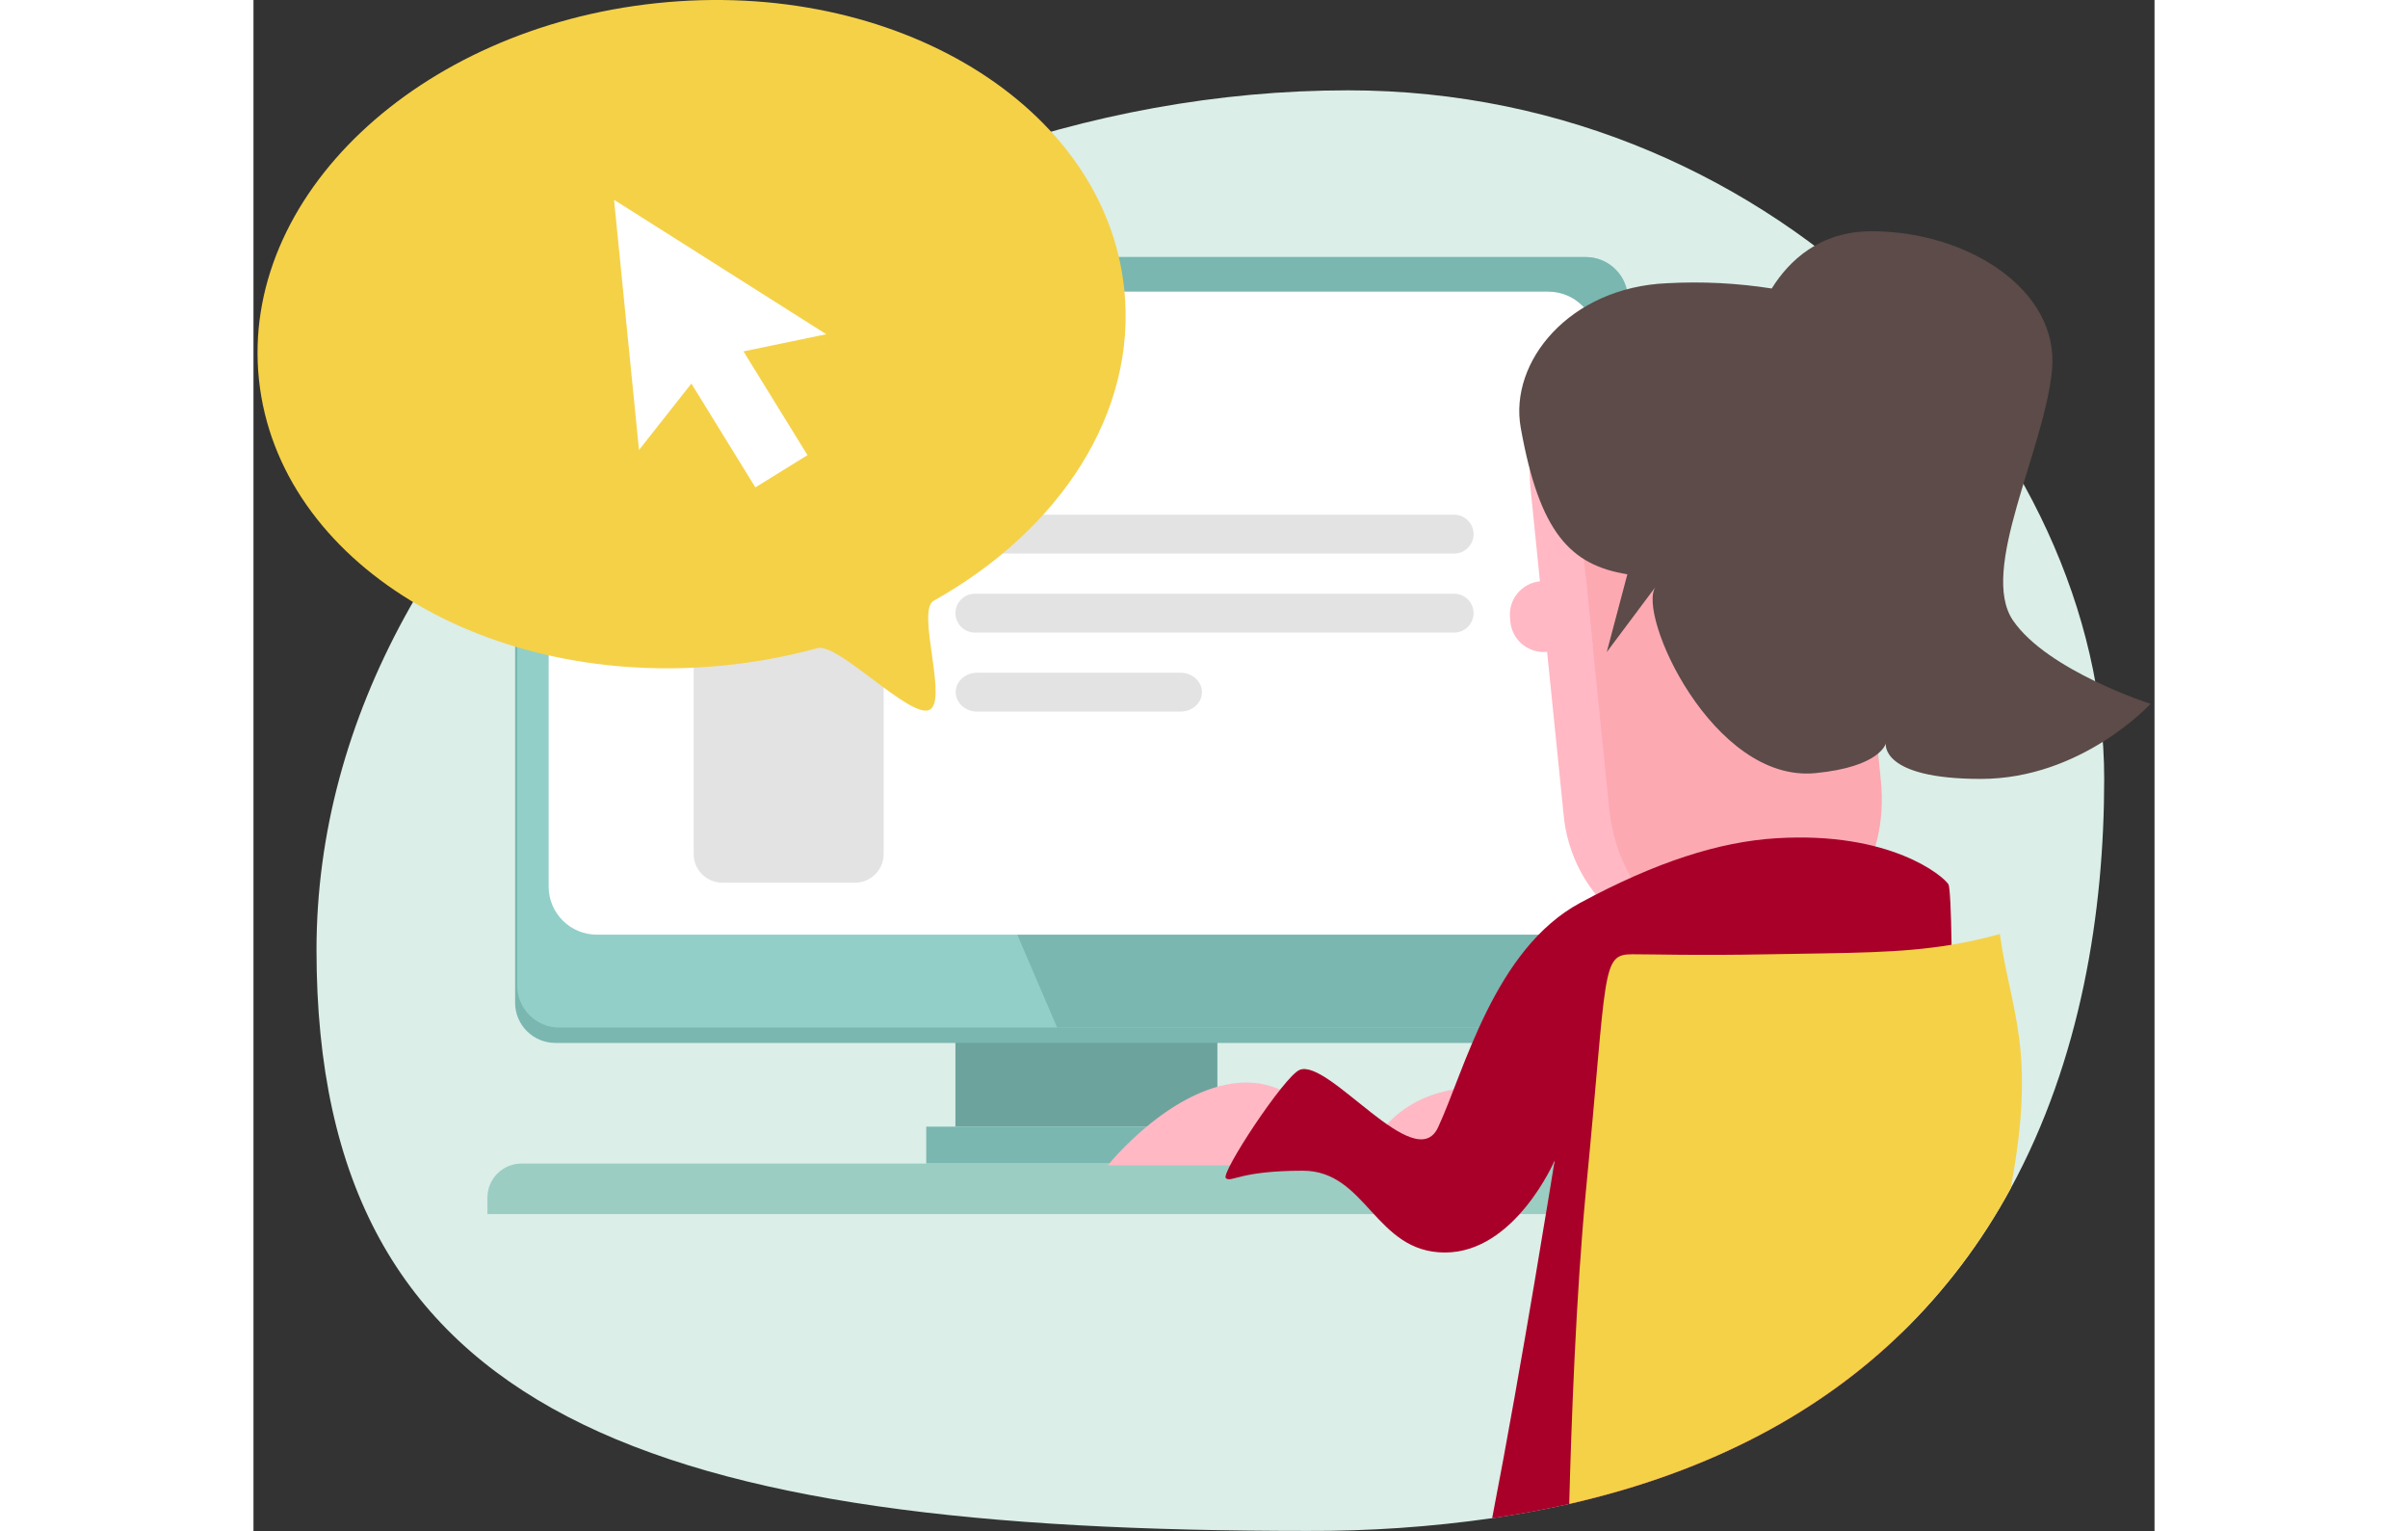
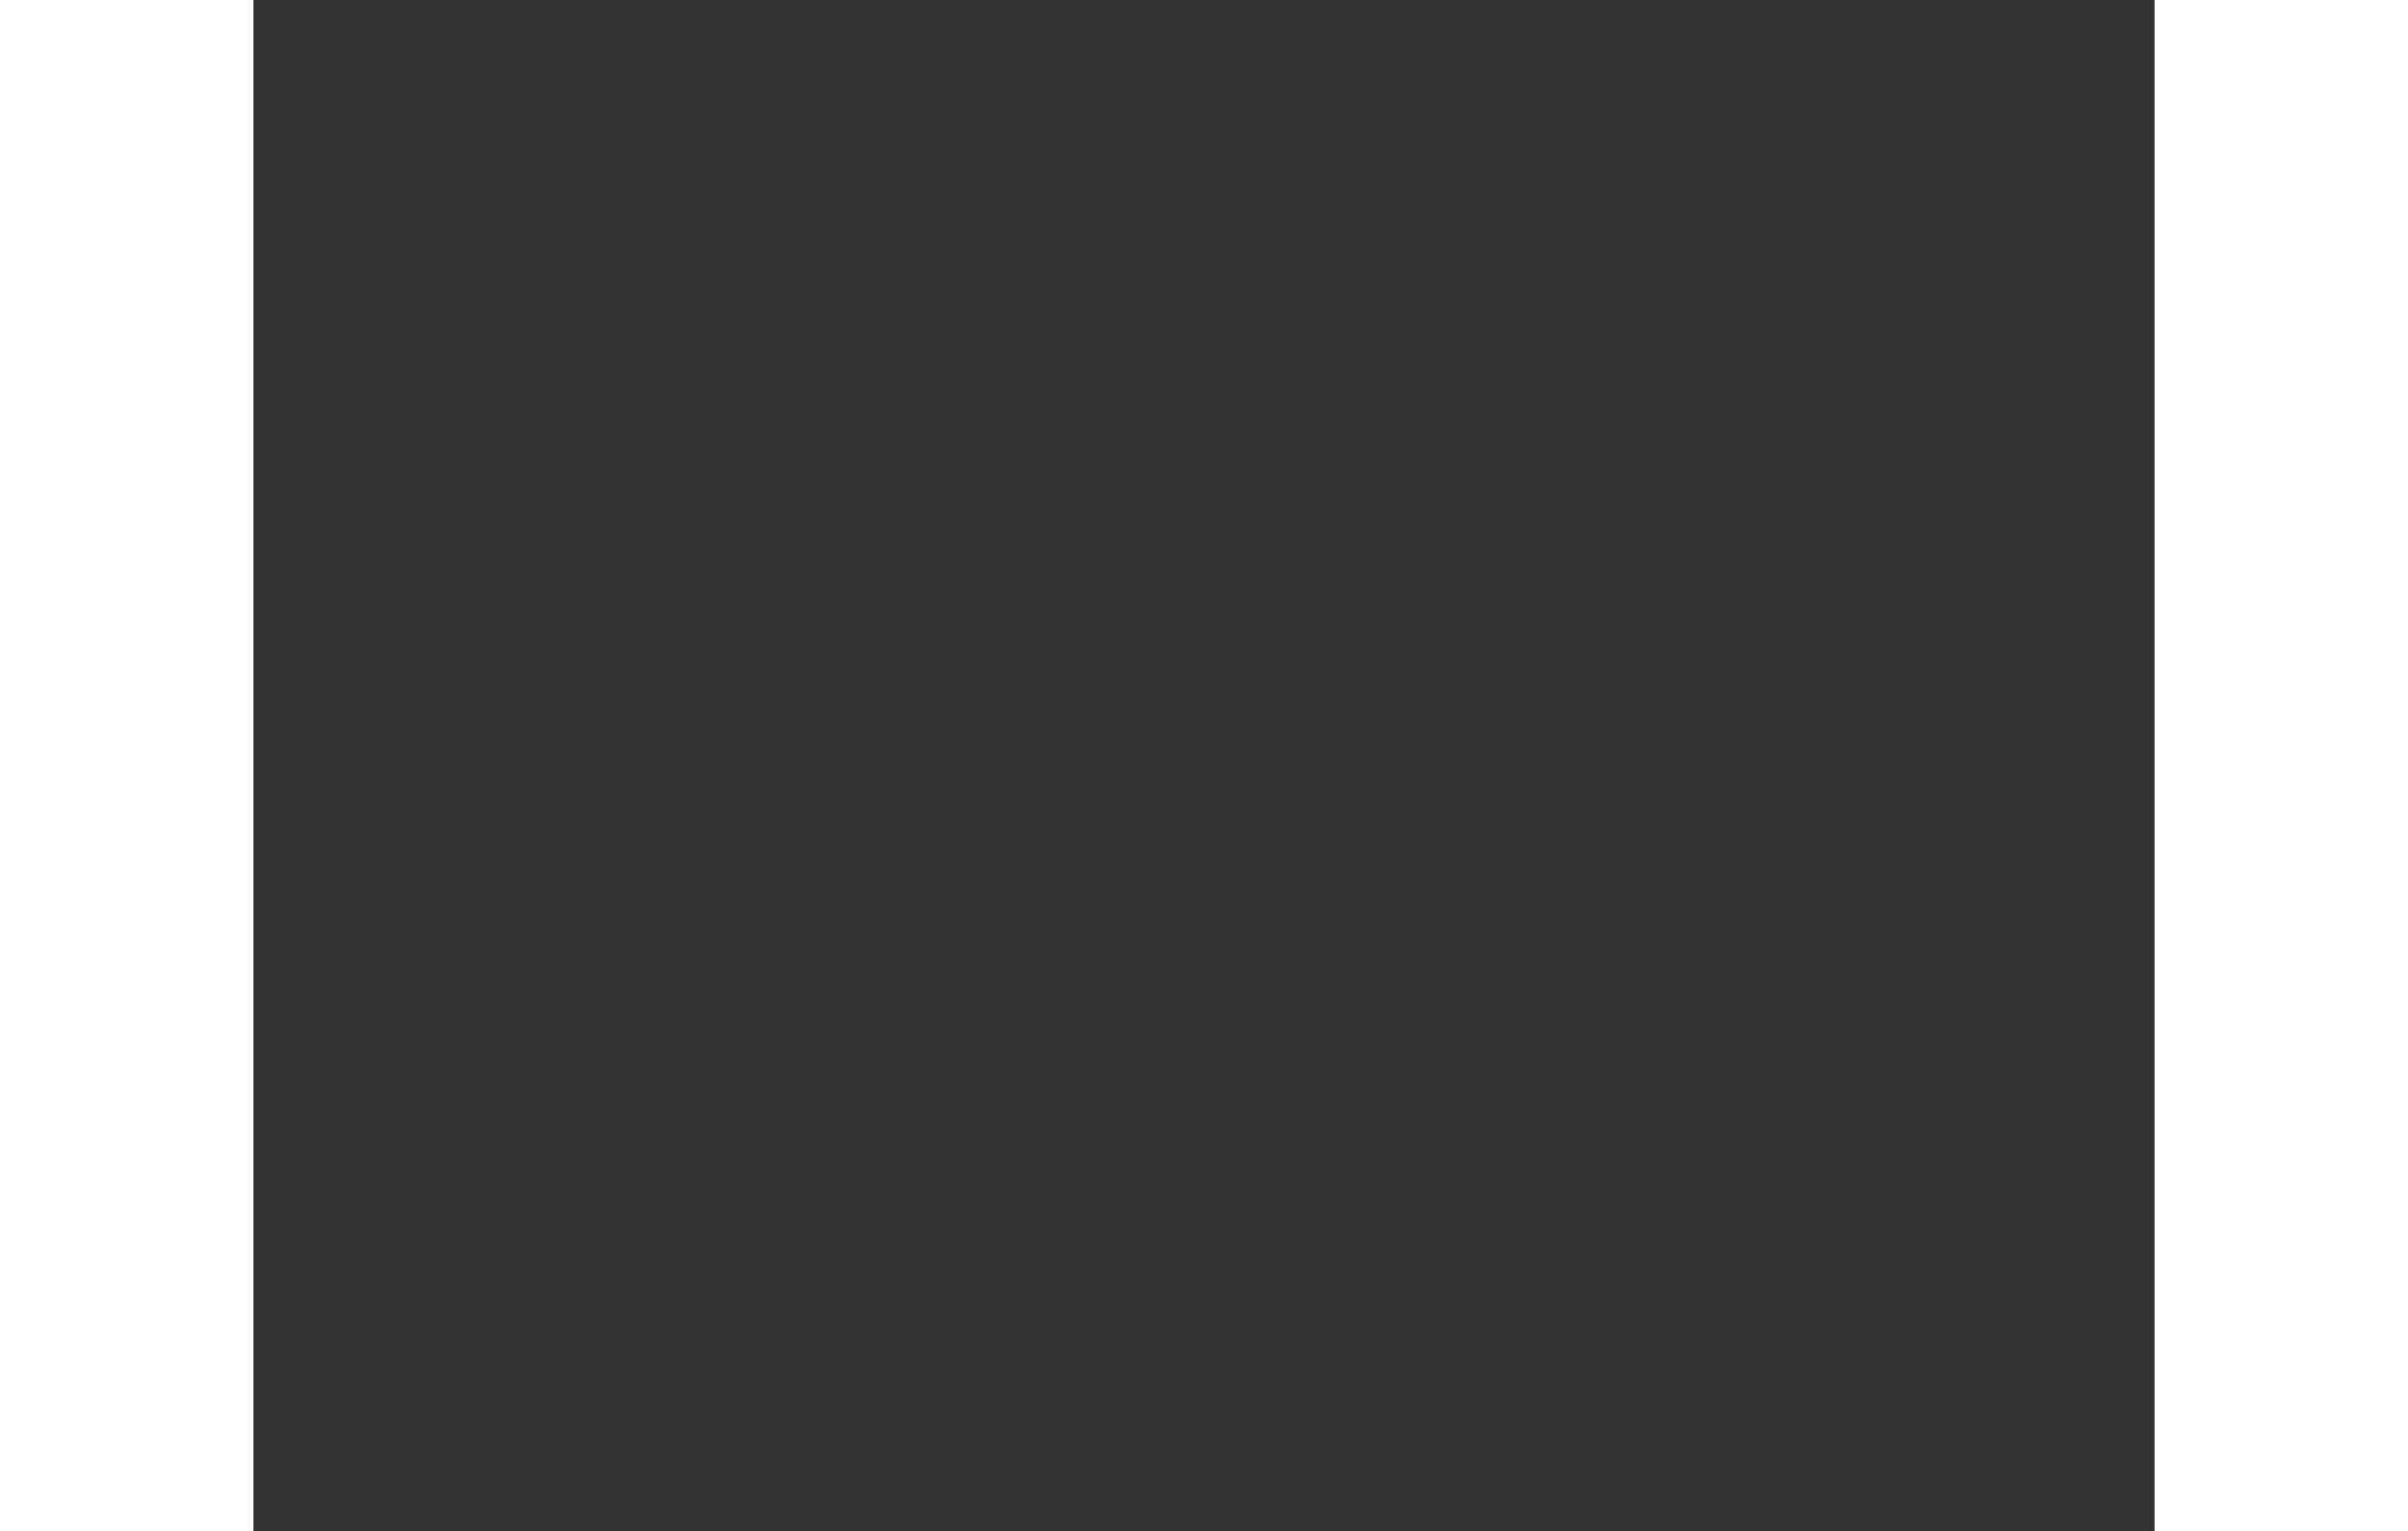
<svg xmlns="http://www.w3.org/2000/svg" width="100%" height="150" viewBox="0 0 236 190" fill="none">
  <rect x="0" y="0" width="236" height="190" fill="#333333" stroke="none" />
  <g clip-path="url(#clip0_2849_12263)">
    <path d="M229.751 96.665C229.751 113.217 226.848 131.513 218.15 147.477C214.552 154.133 209.958 160.204 204.525 165.481C194.667 175.022 181.285 182.545 163.346 186.637C160.287 187.334 157.094 187.926 153.769 188.411C146.164 189.497 138.489 190.026 130.807 189.992C49.894 189.992 7.824 176.182 7.824 117.888C7.824 59.594 71.163 11.209 135.89 11.209C189.987 11.217 229.751 55.397 229.751 96.665Z" fill="#DBEEE8" />
    <path d="M119.66 125.483H87.141V139.821H119.66V125.483Z" fill="#6CA39D" />
    <path d="M123.28 139.821H83.519V144.401H123.28V139.821Z" fill="#79B7B0" />
    <path d="M165.356 33.794H37.488C34.722 33.794 32.48 36.028 32.48 38.784V124.441C32.48 127.197 34.722 129.431 37.488 129.431H165.356C168.121 129.431 170.363 127.197 170.363 124.441V38.784C170.363 36.028 168.121 33.794 165.356 33.794Z" fill="#79B7B0" />
    <path d="M165.385 31.894H37.981C35.088 31.894 32.742 34.232 32.742 37.116V122.31C32.742 125.193 35.088 127.531 37.981 127.531H165.385C168.279 127.531 170.625 125.193 170.625 122.31V37.116C170.625 34.232 168.279 31.894 165.385 31.894Z" fill="#92CFC9" />
    <path d="M170.623 37.115V122.309C170.622 123.694 170.069 125.022 169.087 126.001C168.105 126.98 166.773 127.53 165.384 127.531H99.77L58.754 31.905H165.384C166.771 31.905 168.102 32.454 169.084 33.431C170.066 34.407 170.62 35.733 170.623 37.115Z" fill="#79B7B0" />
    <path d="M160.731 36.194H42.633C39.326 36.194 36.645 38.866 36.645 42.163V110.027C36.645 113.324 39.326 115.996 42.633 115.996H160.731C164.038 115.996 166.719 113.324 166.719 110.027V42.163C166.719 38.866 164.038 36.194 160.731 36.194Z" fill="white" />
    <path d="M58.217 109.546H74.662C76.633 109.546 78.231 107.953 78.231 105.989L78.231 47.1C78.231 45.135 76.633 43.543 74.662 43.543H58.217C56.246 43.543 54.648 45.135 54.648 47.1L54.648 105.989C54.648 107.953 56.246 109.546 58.217 109.546Z" fill="#E3E3E3" />
    <path d="M149.045 68.703C150.381 68.703 151.465 67.623 151.465 66.291C151.465 64.959 150.381 63.879 149.045 63.879L89.564 63.879C88.228 63.879 87.145 64.959 87.145 66.291C87.145 67.623 88.228 68.703 89.564 68.703H149.045Z" fill="#E3E3E3" />
    <path d="M149.045 78.505C150.381 78.505 151.465 77.425 151.465 76.093C151.465 74.761 150.381 73.681 149.045 73.681H89.564C88.228 73.681 87.145 74.761 87.145 76.093C87.145 77.425 88.228 78.505 89.564 78.505H149.045Z" fill="#E3E3E3" />
-     <path d="M117.747 85.899C117.747 84.568 116.549 83.487 115.084 83.487H89.839C88.359 83.487 87.176 84.568 87.176 85.899C87.176 87.23 88.374 88.311 89.839 88.311H115.084C116.549 88.311 117.747 87.23 117.747 85.899Z" fill="#E3E3E3" />
-     <path d="M33.278 144.401H176.993V150.673H29.043V148.641C29.041 148.085 29.148 147.534 29.36 147.02C29.572 146.506 29.883 146.038 30.277 145.644C30.67 145.25 31.138 144.938 31.653 144.724C32.168 144.511 32.72 144.401 33.278 144.401Z" fill="#9BCDC3" />
    <path d="M162.633 100.987C162.849 103.544 163.594 106.027 164.823 108.281C166.052 110.535 167.737 112.51 169.771 114.081C171.75 115.715 174.042 116.933 176.506 117.66C178.971 118.388 181.558 118.61 184.111 118.313C186.693 118.095 189.202 117.355 191.487 116.139C193.772 114.922 195.785 113.254 197.401 111.237C199.06 109.286 200.298 107.016 201.041 104.568C201.784 102.12 202.015 99.546 201.72 97.006L197.649 56.898C197.431 54.343 196.684 51.861 195.456 49.608C194.227 47.355 192.544 45.38 190.511 43.809C188.519 42.171 186.215 40.953 183.738 40.227C181.261 39.501 178.662 39.282 176.098 39.584C170.67 40.143 166.252 42.502 162.842 46.66C161.192 48.614 159.96 50.885 159.224 53.332C158.488 55.779 158.263 58.35 158.562 60.888L160.594 80.894L161.195 86.813L162.633 100.987Z" fill="#FFB8C4" />
-     <path d="M174.643 113.387C170.955 109.972 168.837 105.581 168.289 100.214L164.222 60.11C163.682 54.801 164.851 50.085 167.73 45.962C170.609 41.839 174.395 39.546 179.087 39.084C183.737 38.613 187.907 40.086 191.597 43.501C195.288 46.917 197.405 51.308 197.948 56.675L202.019 96.775C202.556 102.099 201.377 106.816 198.48 110.926C195.584 115.037 191.789 117.332 187.096 117.812C182.482 118.275 178.331 116.8 174.643 113.387Z" fill="#FCA9B2" />
    <path d="M156.037 77.197C156.093 77.739 156.255 78.264 156.515 78.743C156.774 79.223 157.126 79.646 157.55 79.989C157.974 80.333 158.462 80.59 158.986 80.745C159.51 80.9 160.059 80.951 160.603 80.894L165.64 80.34C165.854 80.318 166.065 80.279 166.272 80.223L165.393 71.585C165.177 71.564 164.959 71.564 164.742 71.585L159.705 72.142C159.161 72.198 158.634 72.359 158.153 72.618C157.672 72.877 157.247 73.228 156.903 73.65C156.558 74.073 156.301 74.559 156.145 75.081C155.989 75.603 155.938 76.151 155.995 76.692L156.037 77.197Z" fill="#FFB8C4" />
-     <path d="M235.505 87.348C235.505 87.348 226.975 96.665 214.438 96.665C201.901 96.665 202.643 92.262 202.643 92.262C202.643 92.262 201.981 95.167 193.892 95.948C181.154 97.177 171.661 76.139 174.065 72.817L168 80.924L170.557 71.27C163.477 70.132 159.645 66.098 157.317 53.069C155.859 44.889 163.378 35.66 175.504 35.148C179.839 34.912 184.188 35.132 188.478 35.804C190.605 32.391 194.41 28.698 200.878 28.698C212.798 28.698 224.201 35.967 223.277 45.898C222.352 55.829 214.145 70.781 218.448 77.026C222.752 83.271 235.505 87.348 235.505 87.348Z" fill="#5C4B48" />
    <path d="M154.851 134.96C150.536 134.653 143.958 135.062 139.746 140.693C135.534 146.324 132.349 134.345 123.309 134.345C114.269 134.345 106.047 144.629 106.047 144.629H154.851V134.96Z" fill="#FFB8C4" />
    <path d="M207.765 156.464C206.969 158.481 205.992 161.746 204.527 165.489C194.669 175.029 181.287 182.553 163.347 186.644C160.288 187.342 157.096 187.933 153.771 188.419C157.473 169.376 161.529 144.03 161.529 144.03C161.529 144.03 156.624 155.44 147.915 155.44C139.206 155.44 138.205 145.289 130.272 145.289C122.339 145.289 121.407 146.806 120.714 146.214C120.022 145.623 127.97 133.553 129.873 132.776C133.491 131.319 144.224 145.987 147.055 139.916C150.312 132.935 154.018 117.805 164.702 112.045C174.119 106.964 181.983 104.461 189.053 104.029C203.229 103.156 209.808 108.738 210.424 109.762C210.592 110.043 210.744 112.959 210.805 117.24C210.968 128.604 210.451 149.623 207.765 156.464Z" fill="#A90029" />
    <path d="M218.144 147.485C214.546 154.141 209.952 160.212 204.519 165.489C194.661 175.029 181.28 182.553 163.34 186.644C163.591 176.978 164.173 160.696 165.425 147.659C168.088 120.217 167.27 118.427 171.178 118.427C174.499 118.427 178.787 118.601 188.235 118.427C198.146 118.245 204.439 118.309 210.809 117.247C212.828 116.913 214.827 116.468 216.797 115.917C218.118 125.571 221.405 130.121 218.144 147.485Z" fill="#F5D148" />
    <path d="M50.027 0.394C20.35 3.526 -1.718 24.454 0.683 47.141C3.083 69.829 29.097 85.672 58.763 82.547C62.564 82.147 66.327 81.441 70.014 80.435C72.563 79.737 81.428 89.115 83.875 88.117C86.321 87.12 82.22 75.737 84.457 74.55C100.083 65.787 109.736 51.248 108.092 35.815C105.684 13.12 79.689 -2.742 50.027 0.394Z" fill="#F5D148" />
    <path d="M71.107 41.478L60.831 43.606L68.775 56.485L62.306 60.485L54.362 47.603L47.859 55.845L44.762 24.794L71.107 41.478Z" fill="white" />
  </g>
  <defs>
    <clipPath id="clip0_2849_12263">
-       <rect width="235" height="190" fill="white" transform="translate(0.5)" />
-     </clipPath>
+       </clipPath>
  </defs>
</svg>